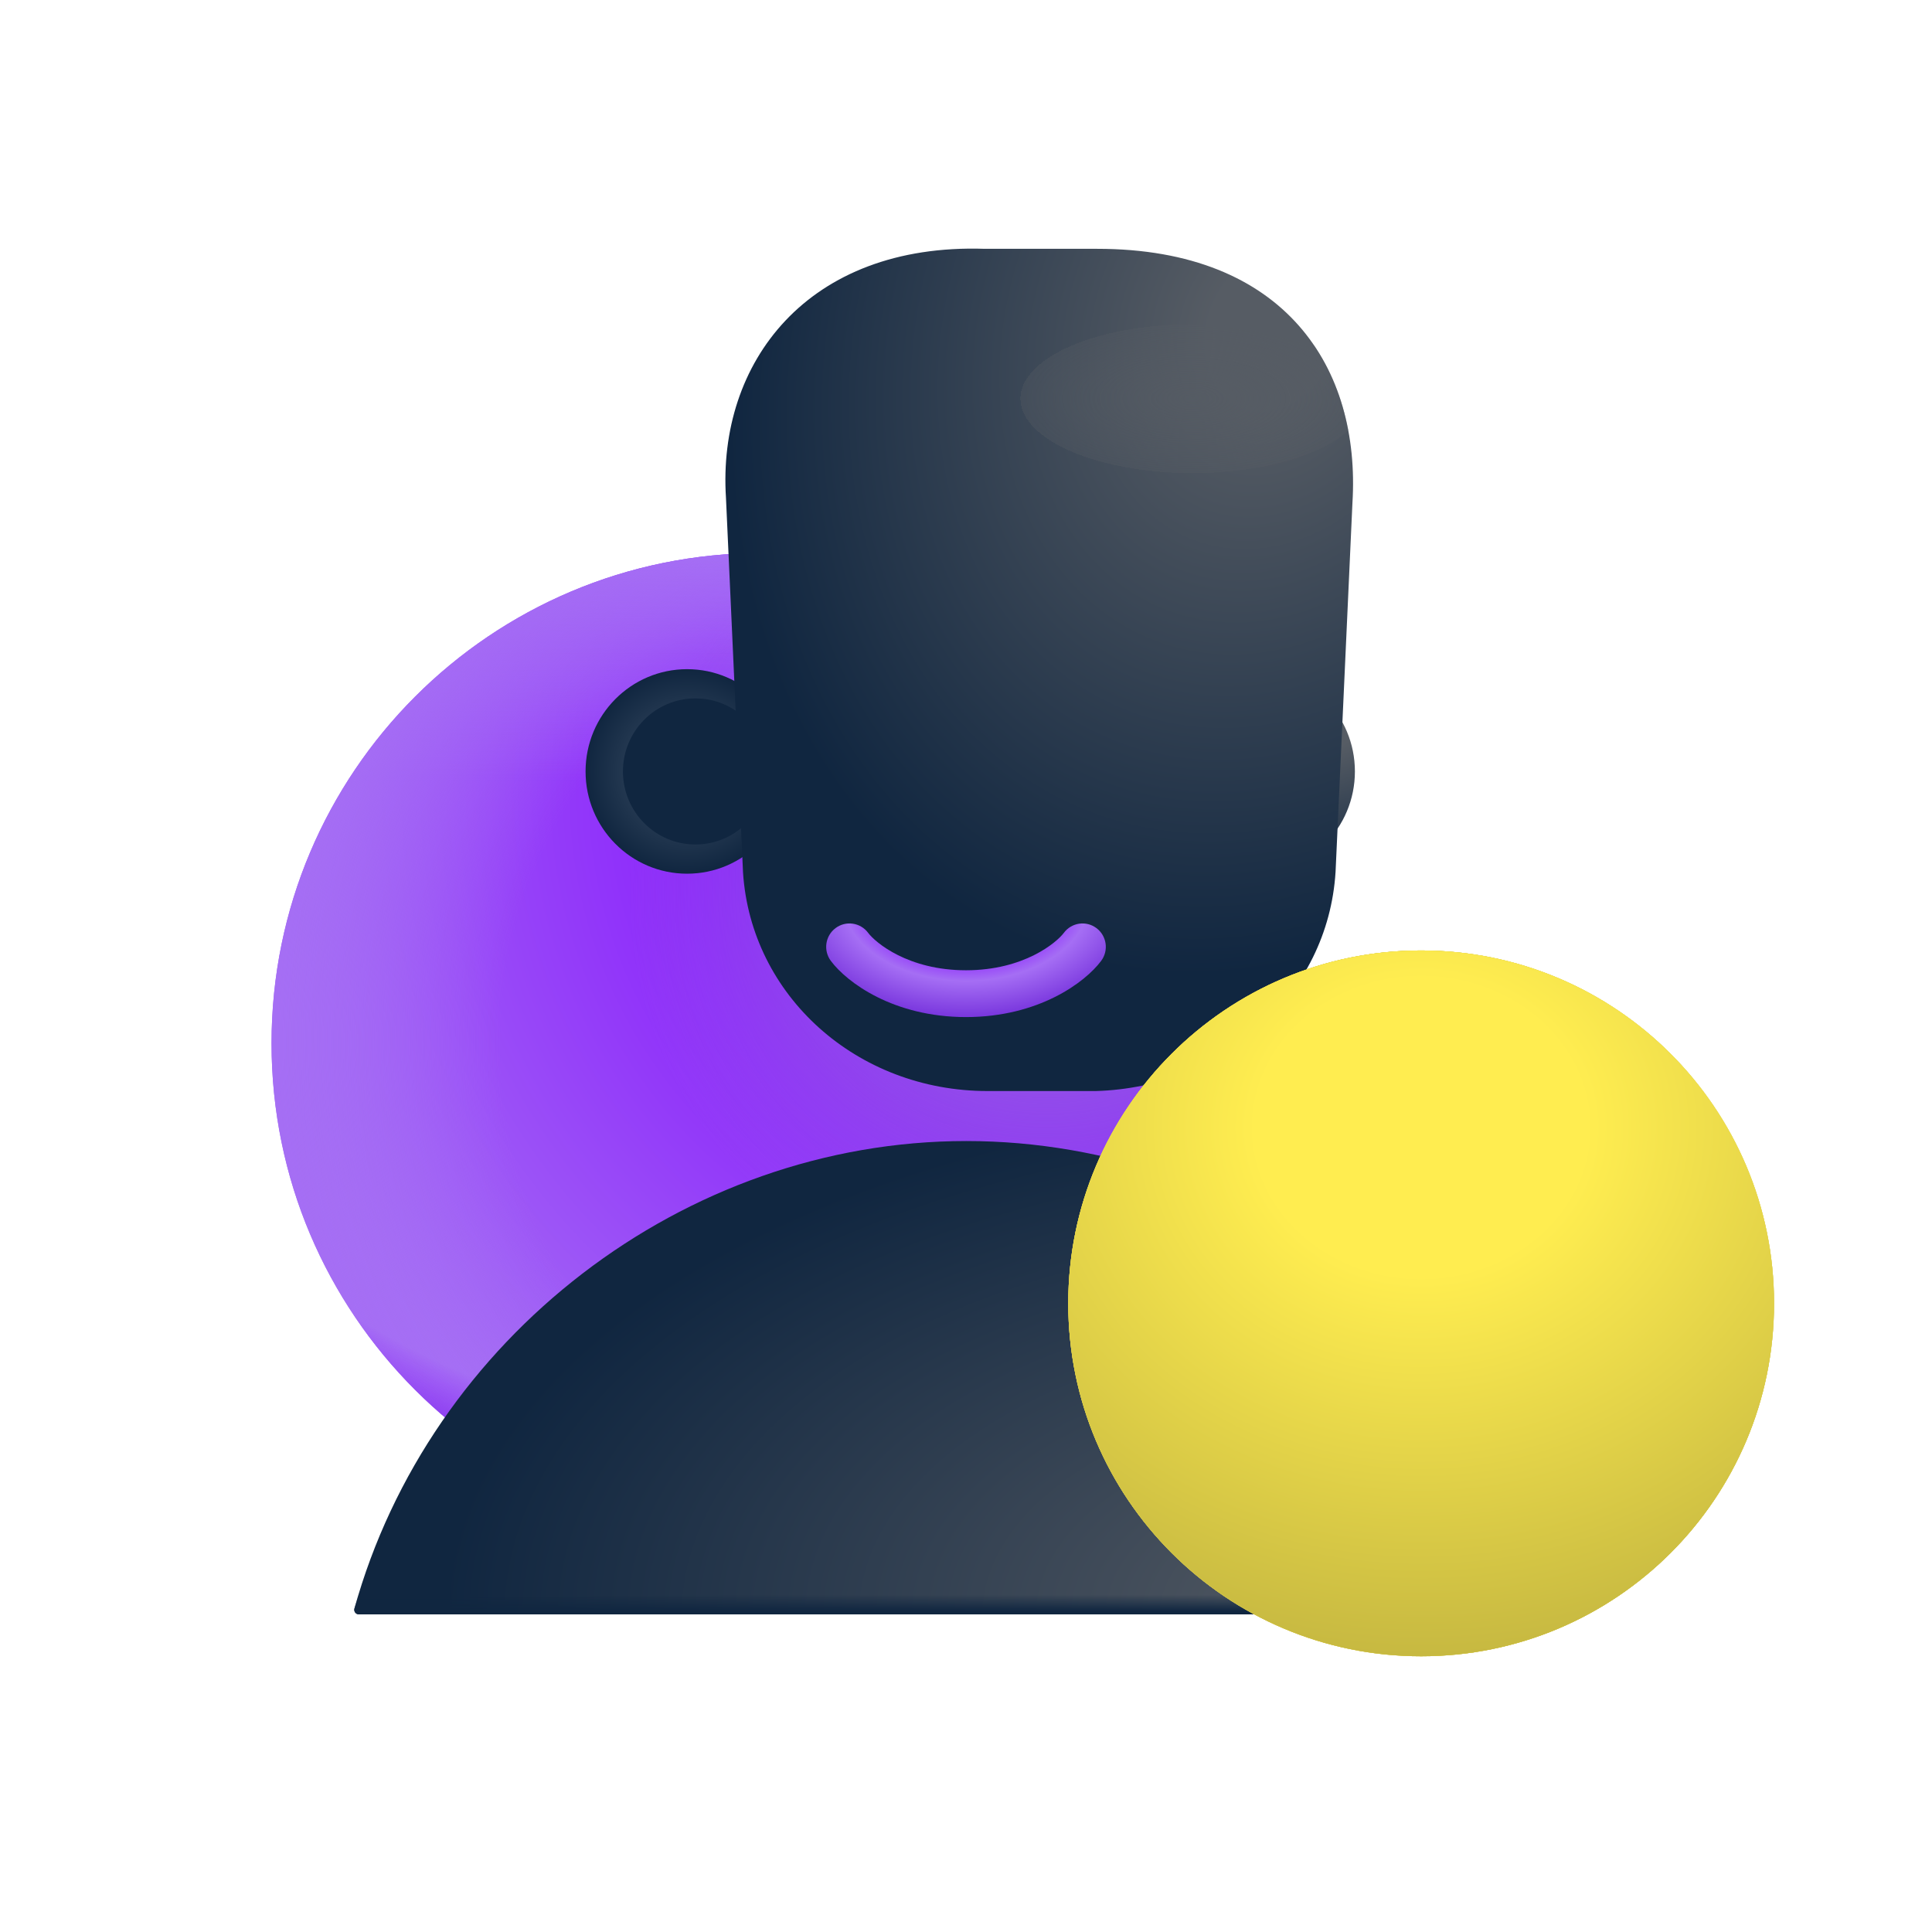
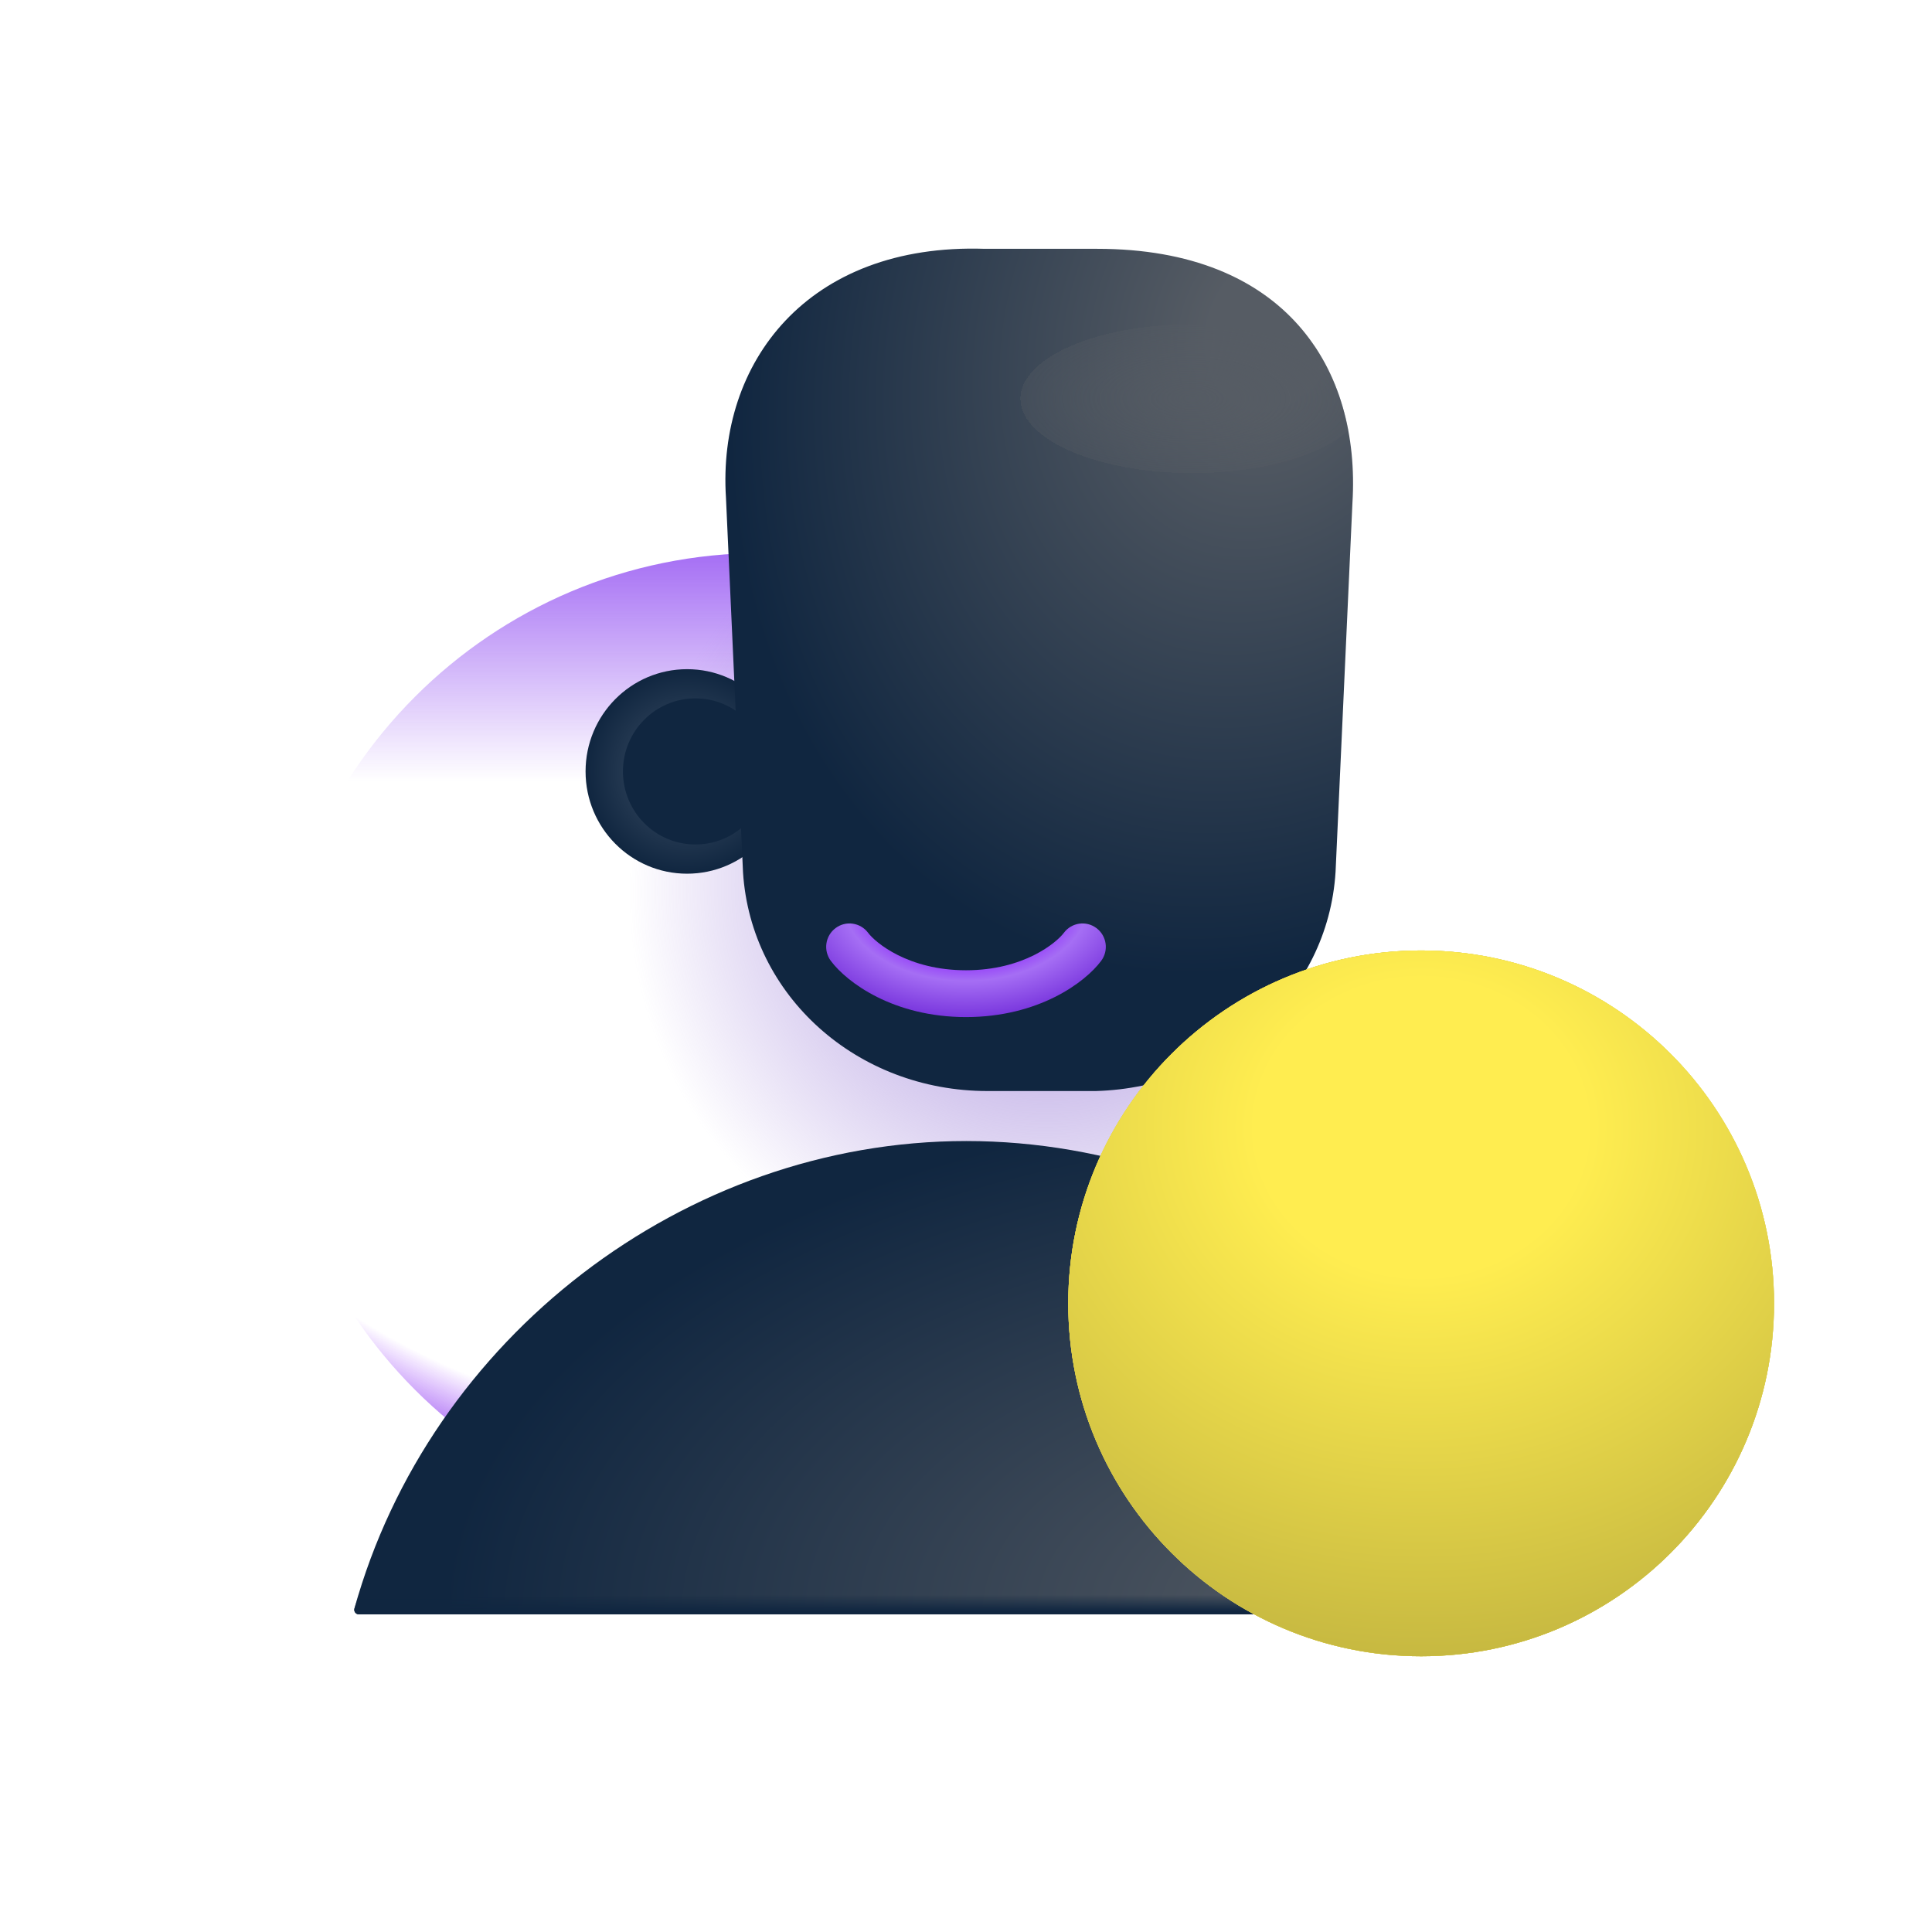
<svg xmlns="http://www.w3.org/2000/svg" width="112" height="112" viewBox="0 0 112 112" fill="none">
-   <path d="M72.581 60.48C72.581 76.176 59.857 88.9 44.161 88.9C28.465 88.9 15.741 76.176 15.741 60.48C15.741 44.784 28.465 32.06 44.161 32.06C59.857 32.06 72.581 44.784 72.581 60.48Z" fill="url(#paint0_radial_525_17741)" />
  <path d="M72.581 60.48C72.581 76.176 59.857 88.9 44.161 88.9C28.465 88.9 15.741 76.176 15.741 60.48C15.741 44.784 28.465 32.06 44.161 32.06C59.857 32.06 72.581 44.784 72.581 60.48Z" fill="url(#paint1_linear_525_17741)" />
  <path d="M72.581 60.48C72.581 76.176 59.857 88.9 44.161 88.9C28.465 88.9 15.741 76.176 15.741 60.48C15.741 44.784 28.465 32.06 44.161 32.06C59.857 32.06 72.581 44.784 72.581 60.48Z" fill="url(#paint2_radial_525_17741)" />
-   <path d="M72.581 60.48C72.581 76.176 59.857 88.9 44.161 88.9C28.465 88.9 15.741 76.176 15.741 60.48C15.741 44.784 28.465 32.06 44.161 32.06C59.857 32.06 72.581 44.784 72.581 60.48Z" fill="url(#paint3_radial_525_17741)" />
  <path d="M72.581 60.48C72.581 76.176 59.857 88.9 44.161 88.9C28.465 88.9 15.741 76.176 15.741 60.48C15.741 44.784 28.465 32.06 44.161 32.06C59.857 32.06 72.581 44.784 72.581 60.48Z" fill="url(#paint4_radial_525_17741)" />
  <path d="M20.547 93.246C20.499 93.417 20.628 93.587 20.805 93.587H91.685C91.862 93.587 91.991 93.417 91.943 93.246C87.588 77.592 72.388 66.147 56.014 66.147C39.639 66.147 24.895 77.592 20.547 93.246Z" fill="url(#paint5_radial_525_17741)" />
  <path d="M20.547 93.246C20.499 93.417 20.628 93.587 20.805 93.587H91.685C91.862 93.587 91.991 93.417 91.943 93.246C87.588 77.592 72.388 66.147 56.014 66.147C39.639 66.147 24.895 77.592 20.547 93.246Z" fill="url(#paint6_linear_525_17741)" />
  <ellipse cx="39.831" cy="44.721" rx="5.885" ry="5.928" fill="url(#paint7_radial_525_17741)" />
-   <ellipse cx="72.66" cy="44.721" rx="5.885" ry="5.928" fill="url(#paint8_radial_525_17741)" />
  <g filter="url(#filter0_f_525_17741)">
    <ellipse cx="72.659" cy="44.721" rx="4.203" ry="4.235" fill="url(#paint9_radial_525_17741)" />
  </g>
  <g filter="url(#filter1_f_525_17741)">
    <ellipse cx="40.315" cy="44.721" rx="4.203" ry="4.235" fill="#102640" />
  </g>
  <g filter="url(#filter2_i_525_17741)">
    <path d="M39.074 54.578L38.085 32.855C37.581 25.041 42.792 18.086 53.09 18.424H59.606C70.535 18.424 74.885 25.36 74.402 33.161L73.424 54.543C72.981 61.684 66.92 67.037 59.522 67.249H53.259C45.651 67.249 39.535 61.705 39.074 54.578Z" fill="url(#paint10_radial_525_17741)" />
    <path d="M39.074 54.578L38.085 32.855C37.581 25.041 42.792 18.086 53.09 18.424H59.606C70.535 18.424 74.885 25.36 74.402 33.161L73.424 54.543C72.981 61.684 66.92 67.037 59.522 67.249H53.259C45.651 67.249 39.535 61.705 39.074 54.578Z" fill="url(#paint11_radial_525_17741)" />
  </g>
  <path d="M49.246 54.89C49.921 55.795 52.218 57.604 56 57.604C59.782 57.604 62.079 55.795 62.754 54.89" stroke="url(#paint12_radial_525_17741)" stroke-width="2" stroke-linecap="round" />
  <path fill-rule="evenodd" clip-rule="evenodd" d="M48.435 53.805C49.032 53.355 49.879 53.477 50.326 54.076C50.744 54.636 52.639 56.247 56 56.247C59.361 56.247 61.256 54.636 61.674 54.076C62.121 53.477 62.968 53.355 63.565 53.805C64.162 54.254 64.283 55.105 63.835 55.704C62.902 56.954 60.203 58.961 56 58.961C51.796 58.961 49.098 56.954 48.165 55.704C47.717 55.105 47.838 54.254 48.435 53.805Z" fill="url(#paint13_radial_525_17741)" />
  <path d="M102.843 75.558C102.843 86.856 93.684 96.015 82.385 96.015C71.087 96.015 61.928 86.856 61.928 75.558C61.928 64.259 71.087 55.1 82.385 55.1C93.684 55.1 102.843 64.259 102.843 75.558Z" fill="url(#paint14_radial_525_17741)" />
-   <path d="M102.843 75.558C102.843 86.856 93.684 96.015 82.385 96.015C71.087 96.015 61.928 86.856 61.928 75.558C61.928 64.259 71.087 55.1 82.385 55.1C93.684 55.1 102.843 64.259 102.843 75.558Z" fill="url(#paint15_linear_525_17741)" />
  <path d="M102.843 75.558C102.843 86.856 93.684 96.015 82.385 96.015C71.087 96.015 61.928 86.856 61.928 75.558C61.928 64.259 71.087 55.1 82.385 55.1C93.684 55.1 102.843 64.259 102.843 75.558Z" fill="url(#paint16_radial_525_17741)" />
  <path d="M102.843 75.558C102.843 86.856 93.684 96.015 82.385 96.015C71.087 96.015 61.928 86.856 61.928 75.558C61.928 64.259 71.087 55.1 82.385 55.1C93.684 55.1 102.843 64.259 102.843 75.558Z" fill="url(#paint17_radial_525_17741)" />
  <path d="M102.843 75.558C102.843 86.856 93.684 96.015 82.385 96.015C71.087 96.015 61.928 86.856 61.928 75.558C61.928 64.259 71.087 55.1 82.385 55.1C93.684 55.1 102.843 64.259 102.843 75.558Z" fill="url(#paint18_radial_525_17741)" />
  <defs>
    <filter id="filter0_f_525_17741" x="68.206" y="40.236" width="8.907" height="8.969" filterUnits="userSpaceOnUse" color-interpolation-filters="sRGB">
      <feFlood flood-opacity="0" result="BackgroundImageFix" />
      <feBlend mode="normal" in="SourceGraphic" in2="BackgroundImageFix" result="shape" />
      <feGaussianBlur stdDeviation="0.125" result="effect1_foregroundBlur_525_17741" />
    </filter>
    <filter id="filter1_f_525_17741" x="35.861" y="40.236" width="8.907" height="8.969" filterUnits="userSpaceOnUse" color-interpolation-filters="sRGB">
      <feFlood flood-opacity="0" result="BackgroundImageFix" />
      <feBlend mode="normal" in="SourceGraphic" in2="BackgroundImageFix" result="shape" />
      <feGaussianBlur stdDeviation="0.125" result="effect1_foregroundBlur_525_17741" />
    </filter>
    <filter id="filter2_i_525_17741" x="38.052" y="14.413" width="40.386" height="52.836" filterUnits="userSpaceOnUse" color-interpolation-filters="sRGB">
      <feFlood flood-opacity="0" result="BackgroundImageFix" />
      <feBlend mode="normal" in="SourceGraphic" in2="BackgroundImageFix" result="shape" />
      <feColorMatrix in="SourceAlpha" type="matrix" values="0 0 0 0 0 0 0 0 0 0 0 0 0 0 0 0 0 0 127 0" result="hardAlpha" />
      <feOffset dx="4" dy="-4" />
      <feGaussianBlur stdDeviation="2" />
      <feComposite in2="hardAlpha" operator="arithmetic" k2="-1" k3="1" />
      <feColorMatrix type="matrix" values="0 0 0 0 0.063 0 0 0 0 0.149 0 0 0 0 0.251 0 0 0 1 0" />
      <feBlend mode="normal" in2="shape" result="effect1_innerShadow_525_17741" />
    </filter>
    <radialGradient id="paint0_radial_525_17741" cx="0" cy="0" r="1" gradientUnits="userSpaceOnUse" gradientTransform="translate(60.765 45.763) rotate(130.168) scale(56.451)">
      <stop offset="0.116" stop-color="#7F00FF" />
      <stop offset="0.853" stop-color="#A56EF4" />
    </radialGradient>
    <linearGradient id="paint1_linear_525_17741" x1="44.161" y1="32.06" x2="44.161" y2="45.255" gradientUnits="userSpaceOnUse">
      <stop stop-color="#A56EF4" />
      <stop offset="1" stop-color="#A56EF4" stop-opacity="0" />
    </linearGradient>
    <radialGradient id="paint2_radial_525_17741" cx="0" cy="0" r="1" gradientUnits="userSpaceOnUse" gradientTransform="translate(61.78 49.823) rotate(137.283) scale(26.184 24.176)">
      <stop stop-color="#A087D8" />
      <stop offset="1" stop-color="#9879D7" stop-opacity="0" />
    </radialGradient>
    <radialGradient id="paint3_radial_525_17741" cx="0" cy="0" r="1" gradientUnits="userSpaceOnUse" gradientTransform="translate(53.279 60.48) rotate(180) scale(39.078 40.6)">
      <stop offset="0.62" stop-color="#A56EF4" stop-opacity="0" />
      <stop offset="0.951" stop-color="#A56EF4" />
    </radialGradient>
    <radialGradient id="paint4_radial_525_17741" cx="0" cy="0" r="1" gradientUnits="userSpaceOnUse" gradientTransform="translate(44.161 46.27) rotate(90) scale(42.63 47.341)">
      <stop offset="0.863" stop-color="#7F00FF" stop-opacity="0" />
      <stop offset="1" stop-color="#6B24D6" />
    </radialGradient>
    <radialGradient id="paint5_radial_525_17741" cx="0" cy="0" r="1" gradientUnits="userSpaceOnUse" gradientTransform="translate(81.024 93.587) rotate(-90) scale(29.896 55.291)">
      <stop stop-color="#565C64" />
      <stop offset="1" stop-color="#102640" />
    </radialGradient>
    <linearGradient id="paint6_linear_525_17741" x1="65.219" y1="93.587" x2="65.219" y2="92.444" gradientUnits="userSpaceOnUse">
      <stop offset="0.16" stop-color="#102640" />
      <stop offset="1" stop-color="#102640" stop-opacity="0" />
    </linearGradient>
    <radialGradient id="paint7_radial_525_17741" cx="0" cy="0" r="1" gradientUnits="userSpaceOnUse" gradientTransform="translate(39.831 44.721) rotate(90) scale(5.928 5.885)">
      <stop offset="0.464" stop-color="#2B3F57" />
      <stop offset="1" stop-color="#102640" />
    </radialGradient>
    <radialGradient id="paint8_radial_525_17741" cx="0" cy="0" r="1" gradientUnits="userSpaceOnUse" gradientTransform="translate(76.569 40.656) rotate(111.364) scale(10.731 10.673)">
      <stop offset="0.262" stop-color="#565C64" />
      <stop offset="1" stop-color="#102640" />
    </radialGradient>
    <radialGradient id="paint9_radial_525_17741" cx="0" cy="0" r="1" gradientUnits="userSpaceOnUse" gradientTransform="translate(72.659 44.721) rotate(90) scale(4.235 4.203)">
      <stop stop-color="#283A4F" />
      <stop offset="1" stop-color="#102640" />
    </radialGradient>
    <radialGradient id="paint10_radial_525_17741" cx="0" cy="0" r="1" gradientUnits="userSpaceOnUse" gradientTransform="translate(69.591 23.04) rotate(108.7) scale(46.672 36.895)">
      <stop offset="0.097" stop-color="#565C64" />
      <stop offset="0.823" stop-color="#102640" />
    </radialGradient>
    <radialGradient id="paint11_radial_525_17741" cx="0" cy="0" r="1" gradientUnits="userSpaceOnUse" gradientTransform="translate(65.135 27.105) rotate(90) scale(4.319 9.979)">
      <stop stop-color="#565C64" stop-opacity="0.71" />
      <stop offset="1" stop-color="#565C64" stop-opacity="0.33" />
      <stop offset="1" stop-color="#6D6E71" stop-opacity="0" />
    </radialGradient>
    <radialGradient id="paint12_radial_525_17741" cx="0" cy="0" r="1" gradientUnits="userSpaceOnUse" gradientTransform="translate(56 52.176) rotate(90) scale(7.463 11.372)">
      <stop offset="0.348" stop-color="#7F00FF" />
      <stop offset="0.628" stop-color="#6B24D6" />
      <stop offset="1" stop-color="#7F00FF" />
    </radialGradient>
    <radialGradient id="paint13_radial_525_17741" cx="0" cy="0" r="1" gradientUnits="userSpaceOnUse" gradientTransform="translate(56 52.176) rotate(90) scale(7.463 11.372)">
      <stop offset="0.348" stop-color="#7F00FF" />
      <stop offset="0.628" stop-color="#A56EF4" />
      <stop offset="1" stop-color="#6B24D6" />
    </radialGradient>
    <radialGradient id="paint14_radial_525_17741" cx="0" cy="0" r="1" gradientUnits="userSpaceOnUse" gradientTransform="translate(94.337 64.963) rotate(130.168) scale(40.635)">
      <stop offset="0.068" stop-color="#C9B928" />
      <stop offset="0.959" stop-color="#FFF59F" />
    </radialGradient>
    <linearGradient id="paint15_linear_525_17741" x1="82.385" y1="55.1" x2="82.385" y2="64.598" gradientUnits="userSpaceOnUse">
      <stop stop-color="#EBDA41" />
      <stop offset="1" stop-color="#EBDA41" stop-opacity="0" />
    </linearGradient>
    <radialGradient id="paint16_radial_525_17741" cx="0" cy="0" r="1" gradientUnits="userSpaceOnUse" gradientTransform="translate(95.068 67.886) rotate(136.38) scale(21.446 23.111)">
      <stop offset="0.179" stop-color="#F5F5F5" />
      <stop offset="1" stop-color="#A09429" />
    </radialGradient>
    <radialGradient id="paint17_radial_525_17741" cx="0" cy="0" r="1" gradientUnits="userSpaceOnUse" gradientTransform="translate(88.949 75.558) rotate(180) scale(28.129 29.225)">
      <stop stop-color="#D0C240" />
      <stop offset="1" stop-color="#FFED50" />
    </radialGradient>
    <radialGradient id="paint18_radial_525_17741" cx="0" cy="0" r="1" gradientUnits="userSpaceOnUse" gradientTransform="translate(82.385 65.329) rotate(90) scale(30.686 34.078)">
      <stop offset="0.281" stop-color="#FFED50" />
      <stop offset="1" stop-color="#C7B941" />
    </radialGradient>
  </defs>
</svg>